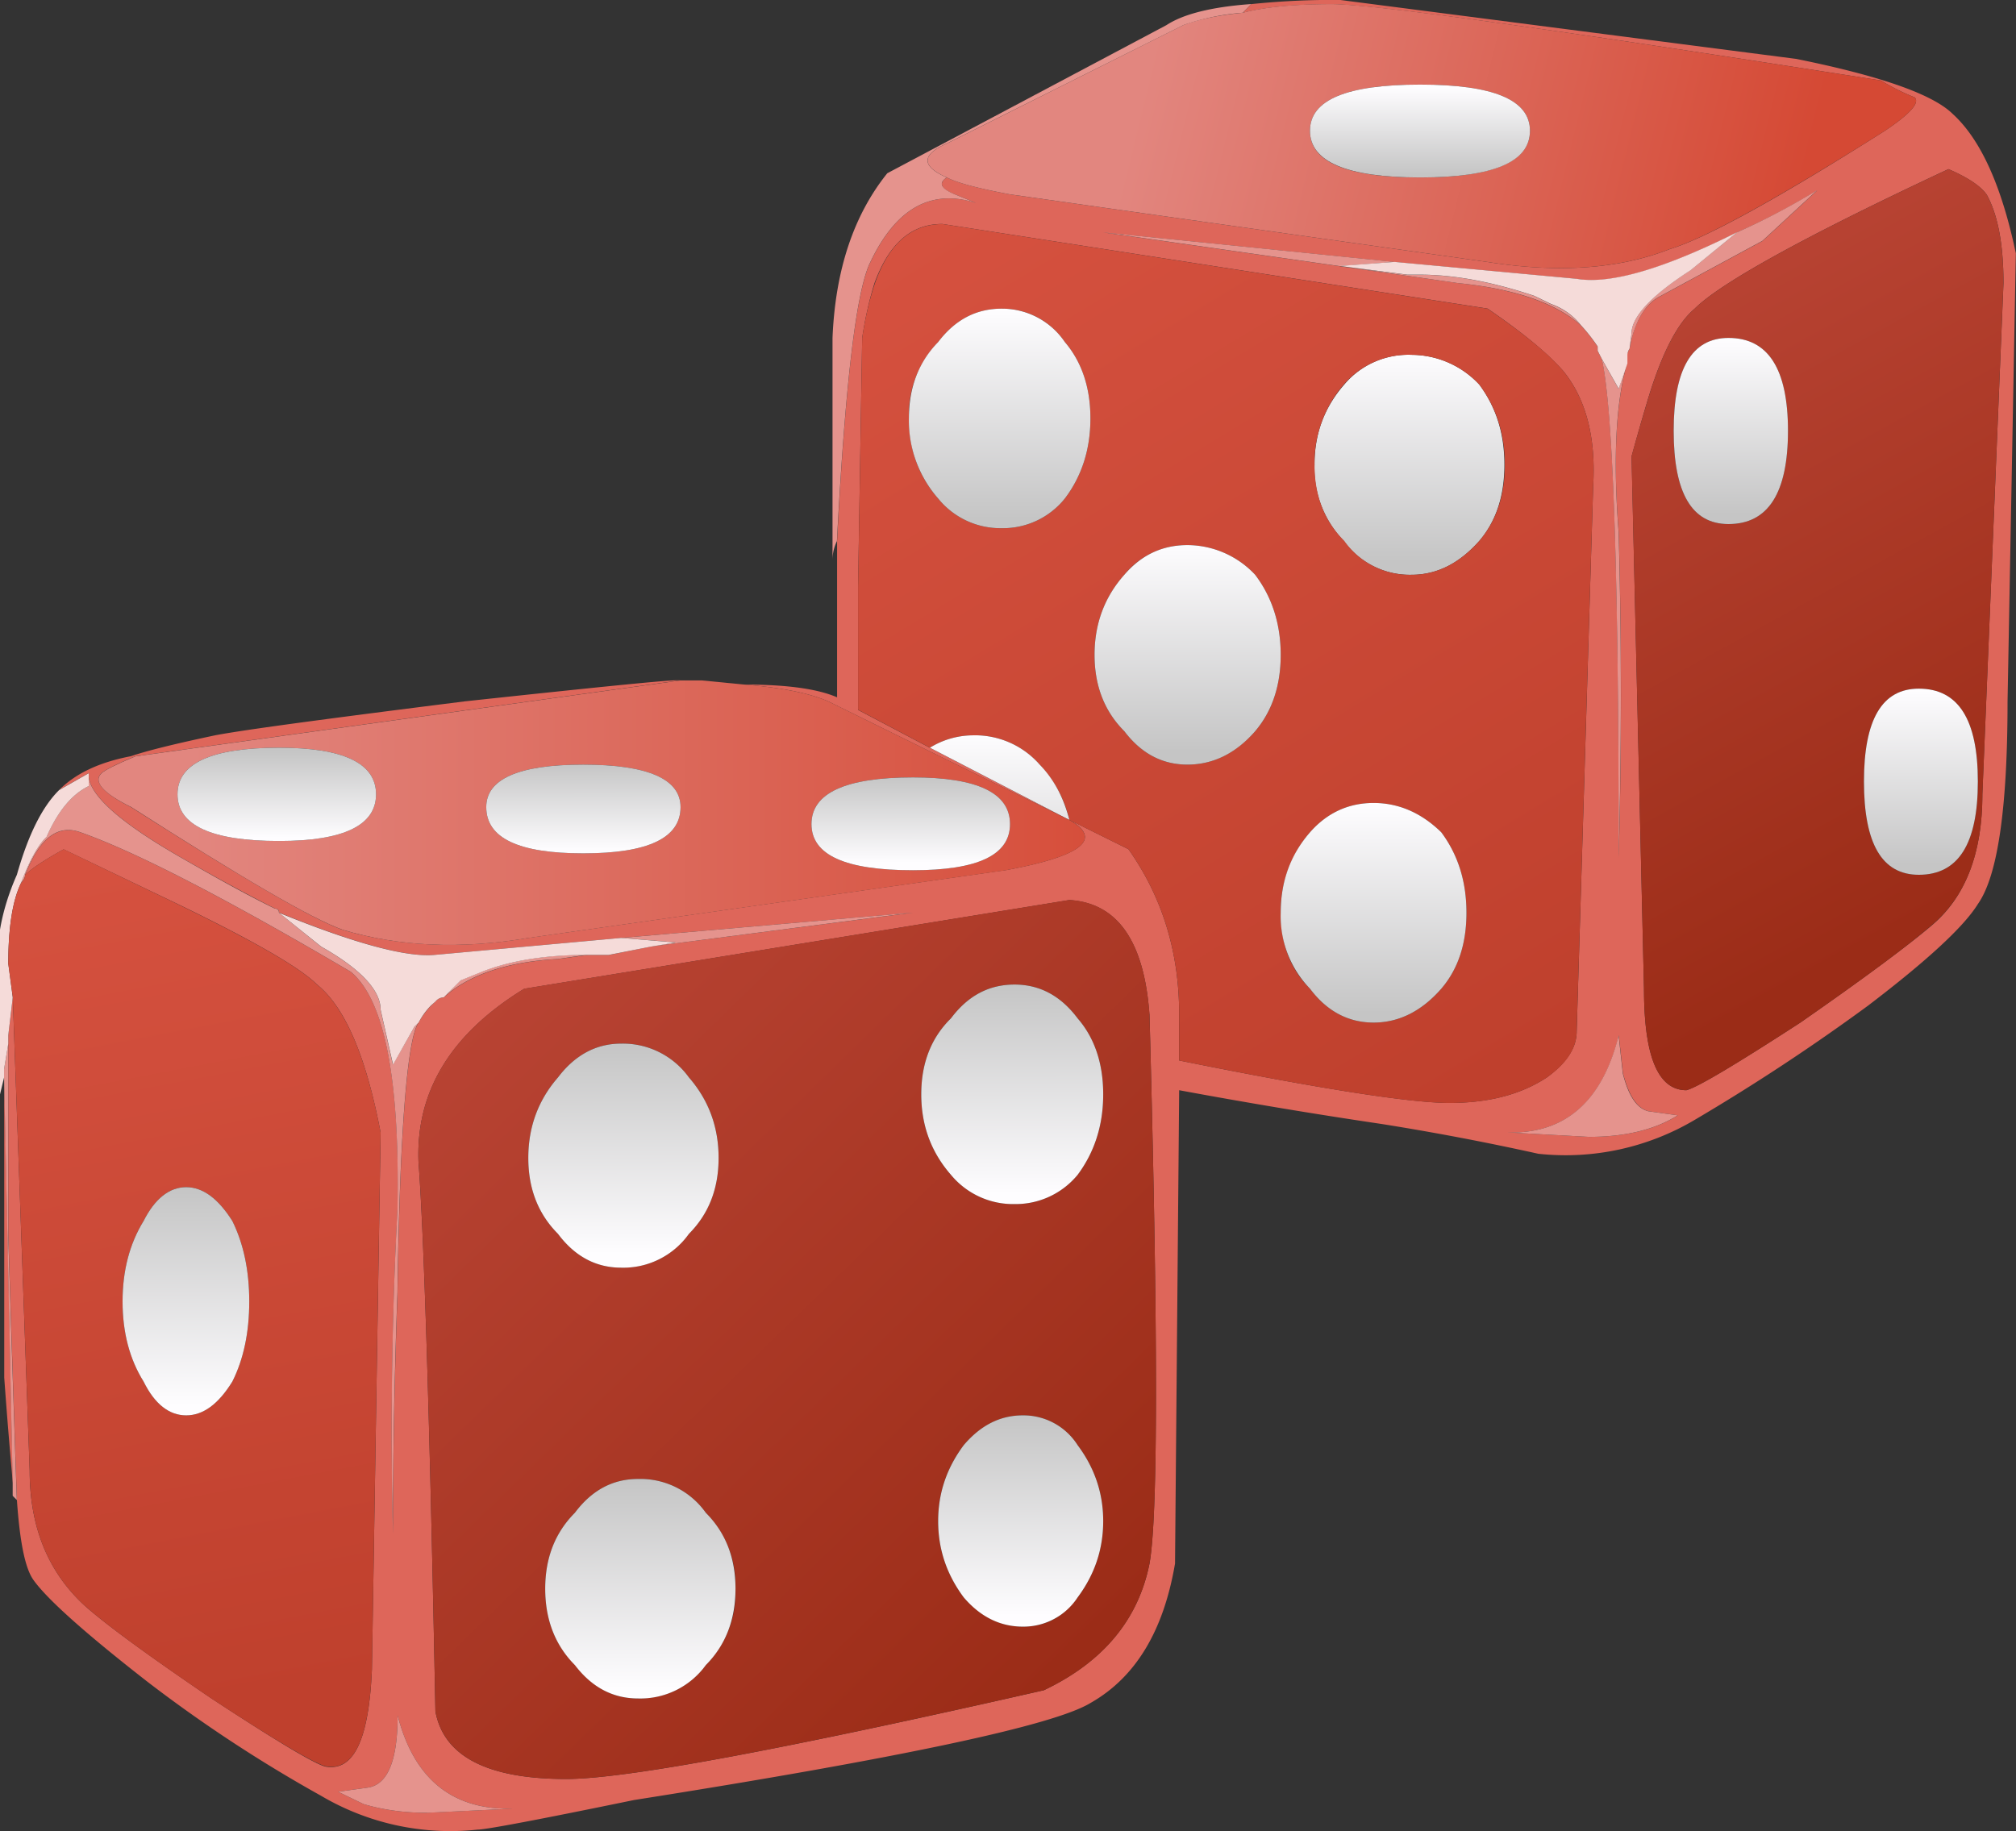
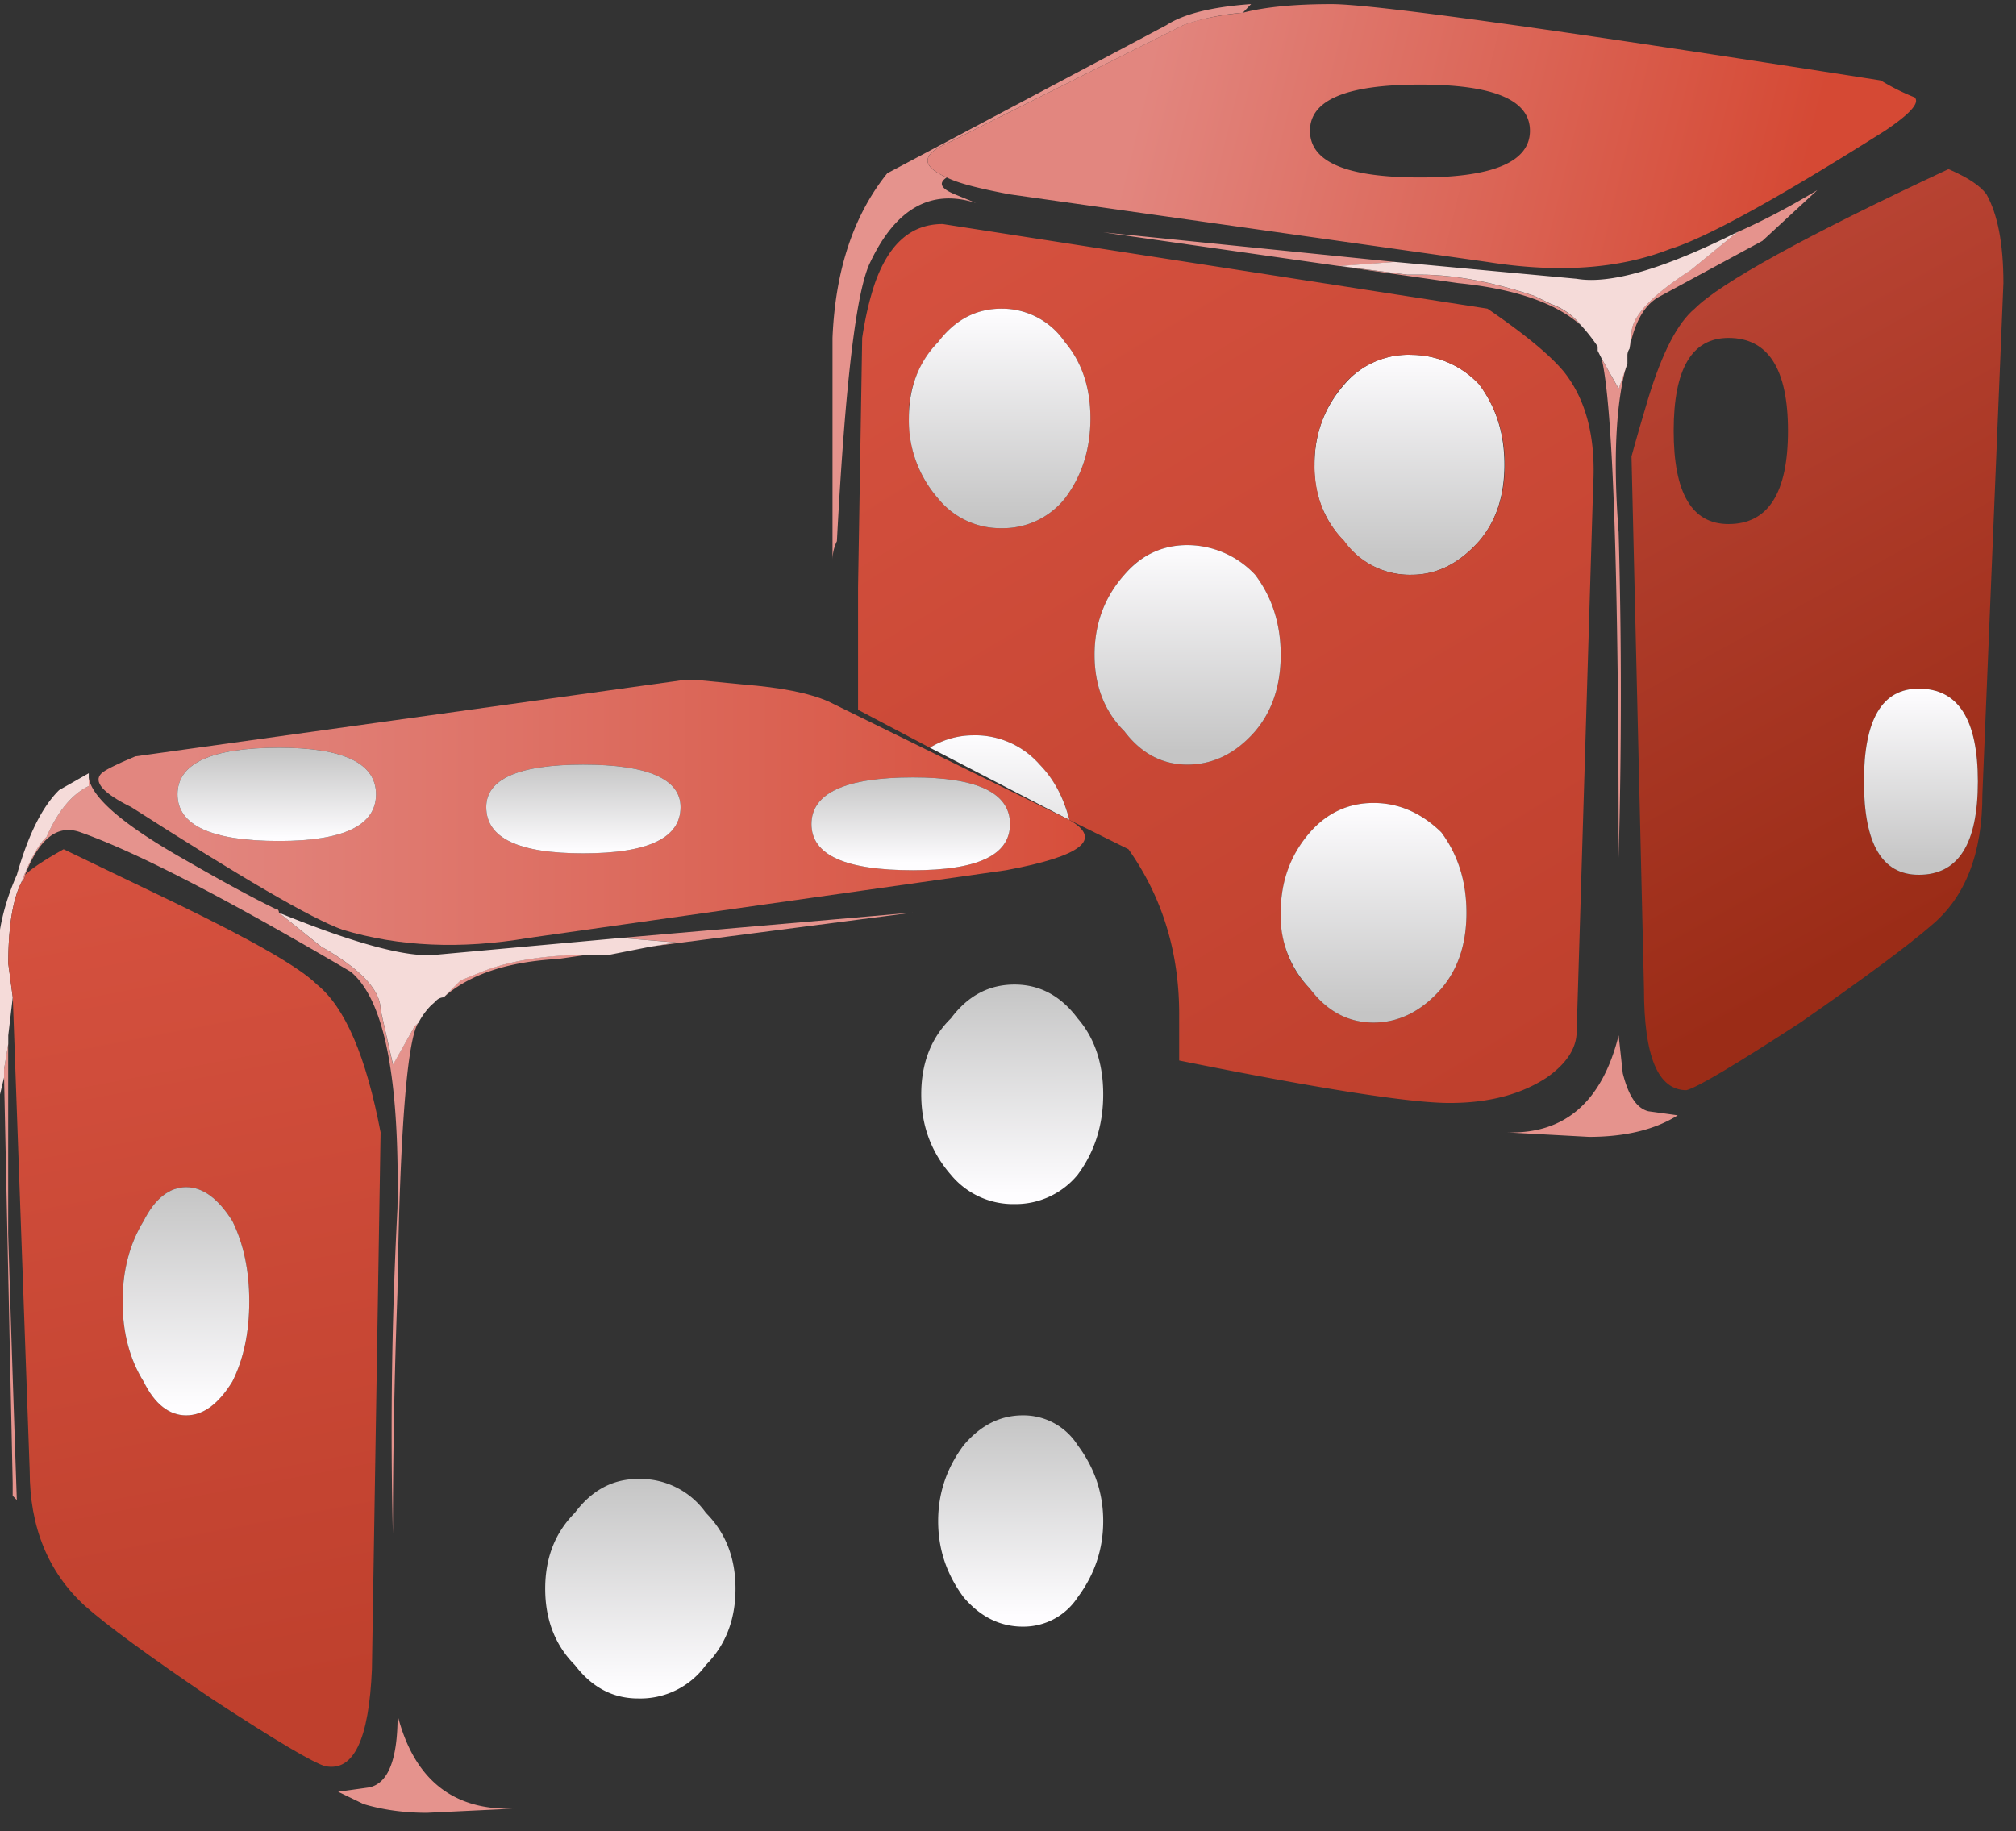
<svg xmlns="http://www.w3.org/2000/svg" viewBox="0 0 23.85 21.666">
  <rect x="0" y="0" width="23.85" height="21.666" fill="#333333" stroke="none" />
  <defs>
    <linearGradient id="a" y2="-15.295" gradientUnits="userSpaceOnUse" x2="20.489" gradientTransform="matrix(.385 -.701 -.701 -.385 0 17.333)" y1="-15.295" x1="12.59">
      <stop offset="0" stop-color="#b84333" />
      <stop offset="1" stop-color="#9b2c17" />
    </linearGradient>
    <linearGradient id="b" y2="-2.498" gradientUnits="userSpaceOnUse" x2="21.229" gradientTransform="matrix(.777 -.191 -.191 -.777 0 17.333)" y1="-2.498" x1="13.377">
      <stop offset="0" stop-color="#e2867f" />
      <stop offset="1" stop-color="#d54934" />
    </linearGradient>
    <linearGradient id="c" y2="6.088" gradientUnits="userSpaceOnUse" x2="20.475" gradientTransform="matrix(.8 0 0 -.8 0 17.333)" y1="4.013" x1="20.475">
      <stop offset="0" stop-color="#fefdff" />
      <stop offset="1" stop-color="#c5c5c5" />
    </linearGradient>
    <linearGradient id="d" y2="10.238" gradientUnits="userSpaceOnUse" x2="22.725" gradientTransform="matrix(.8 0 0 -.8 0 17.333)" y1="8.163" x1="22.725">
      <stop offset="0" stop-color="#fefdff" />
      <stop offset="1" stop-color="#c5c5c5" />
    </linearGradient>
    <linearGradient id="e" y2="2.063" gradientUnits="userSpaceOnUse" x2="16.8" gradientTransform="matrix(.8 0 0 -.8 0 17.333)" y1="1.038" x1="16.8">
      <stop offset="0" stop-color="#fefdff" />
      <stop offset="1" stop-color="#c5c5c5" />
    </linearGradient>
    <linearGradient id="f" y2="6.638" gradientUnits="userSpaceOnUse" x2="16.675" gradientTransform="matrix(.8 0 0 -.8 0 17.333)" y1="4.163" x1="16.675">
      <stop offset="0" stop-color="#fefdff" />
      <stop offset="1" stop-color="#c5c5c5" />
    </linearGradient>
    <linearGradient id="g" y2="-8.932" gradientUnits="userSpaceOnUse" x2="20.06" gradientTransform="scale(.8 -.8) rotate(58.748 19.246 -10.833)" y1="-8.932" x1="8.012">
      <stop offset="0" stop-color="#d5513f" />
      <stop offset="1" stop-color="#bf402d" />
    </linearGradient>
    <linearGradient id="h" y2="6.138" gradientUnits="userSpaceOnUse" x2="11.825" gradientTransform="matrix(.8 0 0 -.8 0 17.333)" y1="3.663" x1="11.825">
      <stop offset="0" stop-color="#fefdff" />
      <stop offset="1" stop-color="#c5c5c5" />
    </linearGradient>
    <linearGradient id="i" y2="8.888" gradientUnits="userSpaceOnUse" x2="14.051" gradientTransform="matrix(.8 0 0 -.8 0 17.333)" y1="6.413" x1="14.051">
      <stop offset="0" stop-color="#fefdff" />
      <stop offset="1" stop-color="#c5c5c5" />
    </linearGradient>
    <linearGradient id="j" y2="11.138" gradientUnits="userSpaceOnUse" x2="11.825" gradientTransform="matrix(.8 0 0 -.8 0 17.333)" y1="8.663" x1="11.825">
      <stop offset="0" stop-color="#fefdff" />
      <stop offset="1" stop-color="#c5c5c5" />
    </linearGradient>
    <linearGradient id="k" y2="4.35" gradientUnits="userSpaceOnUse" x2="22.936" gradientTransform="matrix(.558 -.573 -.573 -.558 0 17.334)" y1="4.35" x1="12.541">
      <stop offset="0" stop-color="#b84333" />
      <stop offset="1" stop-color="#9b2c17" />
    </linearGradient>
    <linearGradient id="l" y2="11.98" gradientUnits="userSpaceOnUse" x2="-11.674" gradientTransform="matrix(0 .8 .8 .001 0 17.333)" y1="11.98" x1="-14.149">
      <stop offset="0" stop-color="#fefdff" />
      <stop offset="1" stop-color="#c5c5c5" />
    </linearGradient>
    <linearGradient id="m" y2="9.615" gradientUnits="userSpaceOnUse" x2="13.932" gradientTransform="matrix(.8 0 0 -.8 0 17.333)" y1="9.615" x1="2.263">
      <stop offset="0" stop-color="#e2867f" />
      <stop offset="1" stop-color="#d54934" />
    </linearGradient>
    <linearGradient id="n" y2="10.785" gradientUnits="userSpaceOnUse" x2="-9.198" gradientTransform="matrix(.001 .8 .8 .001 0 17.333)" y1="10.785" x1="-10.223">
      <stop offset="0" stop-color="#fefdff" />
      <stop offset="1" stop-color="#c5c5c5" />
    </linearGradient>
    <linearGradient id="o" y2="11.988" gradientUnits="userSpaceOnUse" x2="16.25" gradientTransform="matrix(.8 0 0 -.8 0 17.333)" y1="9.513" x1="16.25">
      <stop offset="0" stop-color="#fefdff" />
      <stop offset="1" stop-color="#c5c5c5" />
    </linearGradient>
    <linearGradient id="p" y2=".529" gradientUnits="userSpaceOnUse" x2="20.323" gradientTransform="matrix(.15 -.786 -.786 -.15 0 17.333)" y1=".529" x1="10.321">
      <stop offset="0" stop-color="#d5513f" />
      <stop offset="1" stop-color="#bf402d" />
    </linearGradient>
    <linearGradient id="q" y2="3.284" gradientUnits="userSpaceOnUse" x2="-8.891" gradientTransform="matrix(.001 .8 .8 .001 0 17.333)" y1="3.284" x1="-9.916">
      <stop offset="0" stop-color="#fefdff" />
      <stop offset="1" stop-color="#c5c5c5" />
    </linearGradient>
    <linearGradient id="r" y2="6.909" gradientUnits="userSpaceOnUse" x2="-9.044" gradientTransform="matrix(.001 .8 .8 .001 0 17.333)" y1="6.909" x1="-10.069">
      <stop offset="0" stop-color="#fefdff" />
      <stop offset="1" stop-color="#c5c5c5" />
    </linearGradient>
    <linearGradient id="s" y2="7.583" gradientUnits="userSpaceOnUse" x2="-17.52" gradientTransform="matrix(0 .8 .8 .001 0 17.333)" y1="7.583" x1="-19.995">
      <stop offset="0" stop-color="#fefdff" />
      <stop offset="1" stop-color="#c5c5c5" />
    </linearGradient>
    <linearGradient id="t" y2="7.381" gradientUnits="userSpaceOnUse" x2="-12.37" gradientTransform="matrix(0 .8 .8 .001 0 17.333)" y1="7.381" x1="-14.845">
      <stop offset="0" stop-color="#fefdff" />
      <stop offset="1" stop-color="#c5c5c5" />
    </linearGradient>
    <linearGradient id="u" y2="2.207" gradientUnits="userSpaceOnUse" x2="-14.065" gradientTransform="matrix(0 .8 .8 .001 0 17.333)" y1="2.207" x1="-16.64">
      <stop offset="0" stop-color="#fefdff" />
      <stop offset="1" stop-color="#c5c5c5" />
    </linearGradient>
    <linearGradient id="v" y2="12.082" gradientUnits="userSpaceOnUse" x2="-16.787" gradientTransform="matrix(0 .8 .8 .001 0 17.333)" y1="12.082" x1="-19.137">
      <stop offset="0" stop-color="#fefdff" />
      <stop offset="1" stop-color="#c5c5c5" />
    </linearGradient>
  </defs>
-   <path d="M23.501 2.3c-.069-.098-.22-.2-.45-.299-1.703.796-2.7 1.349-3.002 1.651-.2.166-.382.513-.547 1.05a28.38 28.38 0 00-.2.698l.147 6.298c0 .802.165 1.202.502 1.202.131-.034.581-.303 1.348-.8.766-.533 1.283-.919 1.552-1.148.401-.337.601-.855.601-1.554l.25-6.048c0-.469-.07-.817-.2-1.05zM.2 17.748A1055.92 1055.92 0 01.098 14.6V12.25l.053-.45.2 5.601c0 .664.215 1.197.65 1.597.264.235.767.6 1.499 1.098.766.503 1.216.772 1.348.807.337.062.517-.318.552-1.153l.103-6.348c-.172-.903-.42-1.484-.753-1.753-.2-.2-.752-.518-1.65-.953L.753 10.05c-.235.13-.387.233-.455.302.17-.435.386-.6.655-.503.663.234 1.728.787 3.197 1.65.401.333.581 1.27.553 2.803a50.248 50.248 0 00-.054 3.848c0-.933.019-1.884.054-2.852.028-1.933.116-2.997.248-3.197a.967.967 0 01.147-.201l.053-.05a.13.13 0 01.098-.048c.302-.269.752-.42 1.352-.454l.348-.048h.254L7.7 11.2l3.101-.401-3.452.299-2.198.2c-.332.033-.952-.133-1.85-.5 0-.033-.02-.048-.048-.048-.338-.17-.704-.37-1.104-.6-.699-.4-1.065-.717-1.099-.952v-.05l-.351.2c.2-.2.482-.33.849-.4.2-.068.537-.15 1-.248.367-.069 1.353-.2 2.95-.401 1.533-.165 2.368-.249 2.5-.249h.053l-6.45.899c-.233.097-.366.166-.4.2-.102.097.015.235.347.4 1.303.831 2.133 1.319 2.5 1.451.668.2 1.4.234 2.202.098l5.65-.802c.898-.166 1.151-.366.751-.595l.699.347c.4.566.6 1.216.6 1.952v.548c1.665.336 2.735.502 3.199.502.469 0 .849-.102 1.152-.302.229-.167.352-.347.352-.547l.195-6.451c.033-.571-.083-1.02-.347-1.352-.171-.2-.468-.45-.903-.747l-6.45-1.001c-.367 0-.63.23-.802.699-.062.2-.111.415-.146.649l-.049 2.948V8.4l.85.448 1.65.855L9.8 8.3c-.235-.103-.566-.165-1.001-.2.502 0 .869.049 1.104.151v-1.85c.097-1.87.228-2.969.395-3.301.302-.634.717-.869 1.25-.698l-.25-.102c-.165-.064-.2-.133-.097-.2.132.067.382.131.748.2l5.649.8c.835.132 1.552.084 2.153-.151.434-.132 1.284-.6 2.549-1.402.298-.2.415-.331.351-.395a2.624 2.624 0 01-.4-.2C18.418.351 16.25.05 15.753.05c-.435 0-.787.033-1.05.102L14.8.049a9.516 9.516 0 011.05-.05l5.4.698c1.001.202 1.616.42 1.85.65.333.303.581.855.748 1.65L23.75 8.3c0 1.265-.117 2.066-.351 2.397-.166.269-.601.67-1.299 1.202a24.49 24.49 0 01-2.051 1.352 2.997 2.997 0 01-1.85.401 31.19 31.19 0 00-1.851-.352 67.164 67.164 0 01-2.398-.4l-.049 5.601c-.136.8-.468 1.348-1.001 1.65-.434.264-2.236.649-5.4 1.148-1.132.233-1.752.35-1.85.35a3.007 3.007 0 01-1.851-.4 16.769 16.769 0 01-2.051-1.347C1.015 19.331.566 18.93.4 18.701c-.102-.137-.165-.45-.2-.952zM19.248 4.302v-.102a.224.224 0 01.03-.073c.058-.327.185-.532.37-.625l1.202-.65.649-.6c-.331.2-.649.366-.951.498-.865.435-1.5.62-1.895.55l-2.154-.2-3.448-.35 2.799.4 1.401.2c.664.068 1.148.235 1.45.498.064.069.132.152.2.254v.049l.049.097c.133.572.2 2.535.2 5.904a70.685 70.685 0 000-3.852c-.068-.864-.034-1.534.098-1.998zm-5.65 7.7c-.063-.869-.38-1.317-.947-1.352l-6.45 1.05c-.868.532-1.283 1.216-1.25 2.05.064.836.132 2.998.2 6.5.098.532.615.8 1.548.8.704 0 2.584-.352 5.65-1.05.699-.332 1.117-.834 1.25-1.498.102-.566.102-2.735 0-6.5zM.152 17.549a62.361 62.361 0 01-.102-1.25v-3.55l.102 4.8zm4.898 3.9l1.025-.048c-.718.02-1.176-.346-1.371-1.104 0 .538-.118.82-.353.855l-.351.049.302.146c.23.069.484.103.748.103zm12.779-8.05l.97.053c.436 0 .787-.088 1.05-.255l-.345-.048c-.138-.034-.235-.185-.304-.45l-.049-.448c-.195.786-.639 1.171-1.322 1.148z" fill-rule="evenodd" fill="#de665a" />
  <path d="M18.801 15.493c.105-.187.16-.465.16-.84l-.199-4.839c0-.559-.16-.973-.485-1.243-.211-.183-.625-.492-1.238-.918-.613-.398-.973-.613-1.078-.64-.27 0-.402.32-.402.961l-.118 5.039c.051.187.106.375.161.558.132.43.277.707.437.84.242.242 1.039.684 2.402 1.321.184-.079.305-.161.36-.239zm-2.442-1.359c-.347 0-.519-.293-.519-.879 0-.59.172-.883.519-.883.375 0 .563.293.563.883 0 .586-.188.879-.563.879zm1.801-3.32c-.348 0-.519-.293-.519-.879 0-.59.171-.883.519-.883.375 0 .559.293.559.883 0 .586-.184.879-.559.879z" fill-rule="evenodd" fill="url(#a)" transform="matrix(1.25 0 0 -1.25 0 21.666)" />
  <path d="M8.961 15.653c-.242.106-.242.215 0 .321l2.238 1.121c.133.051.321.094.563.117.211.055.492.082.84.082.398 0 2.132-.242 5.199-.723a2.1 2.1 0 01.32-.16c.051-.051-.043-.156-.281-.316-1.016-.641-1.695-1.016-2.039-1.121-.481-.188-1.055-.227-1.723-.121l-4.519.64c-.293.055-.493.106-.598.16zm4.48 0c.692 0 1.039.149 1.039.442s-.347.437-1.039.437c-.695 0-1.043-.144-1.043-.437 0-.297.348-.442 1.043-.442z" fill-rule="evenodd" fill="url(#b)" transform="matrix(1.25 0 0 -1.25 0 21.666)" />
  <path d="M9.902 6.401a.515.515 0 00-.053.225V3.998c.033-.8.248-1.45.648-1.948L13.8.297c.2-.131.532-.215 1.001-.249l-.098.103A2.742 2.742 0 0014 .297L11.2 1.698c-.302.133-.302.27 0 .402-.102.067-.069.131.098.2l.249.102c-.533-.171-.948.064-1.25.698C10.13 3.432 10 4.53 9.901 6.4zM5.05 21.45c-.264 0-.518-.034-.748-.103L4 21.201l.351-.049c.235-.035.353-.317.353-.855.195.758.653 1.124 1.37 1.104l-1.024.049zM.15 17.549l-.102-4.8v-.098l.049-.302v2.25c.033 1.098.068 2.148.102 3.15l-.049-.05v-.15zm.098-7.1c.102-.27.2-.45.302-.547.133-.302.299-.503.499-.601v-.103c.034.236.4.553 1.099.953.4.23.766.435 1.104.6.028 0 .048.015.048.049l.498.401c.469.264.704.517.704.746l.146.65.254-.448.048-.05c-.132.2-.22 1.27-.248 3.198a78.954 78.954 0 00-.054 2.851 50.248 50.248 0 01.054-3.847c.028-1.533-.152-2.47-.553-2.803-1.469-.863-2.534-1.416-3.197-1.65-.27-.097-.484.068-.655.503 0 .03-.014.064-.05.097zM7.7 11.2l.297-.049-.648-.053 3.452-.3-3.101.402zm-2.451.6l.2-.2.25-.103c.336-.13.751-.2 1.25-.2l-.348.05c-.6.033-1.05.184-1.352.453zm14.029-7.675l.023-.176c0-.2.23-.449.699-.753l.551-.448c.299-.132.617-.298.948-.498l-.649.6-1.201.65c-.187.093-.308.298-.372.625zM16.497 3.1l-.648.049.8.102h.151c.402 0 .85.084 1.349.25l.2.098a.777.777 0 01.351.248c-.297-.263-.781-.43-1.45-.497l-1.401-.201-2.799-.4 3.448.35zm2.75 1.201c-.132.464-.165 1.134-.098 1.998.035 1.27.035 2.548 0 3.852 0-3.369-.067-5.332-.2-5.904l.2.353.098-.299zm-1.42 9.098c.683.023 1.127-.362 1.322-1.148l.049.449c.068.269.166.415.303.449l.347.048c-.264.167-.615.255-1.05.255l-.971-.053z" fill-rule="evenodd" fill="#e5938d" />
-   <path d="M16.359 14.134c.375 0 .563-.293.563-.879 0-.59-.188-.883-.563-.883-.347 0-.519.293-.519.883 0 .586.172.879.519.879z" fill-rule="evenodd" fill="url(#c)" transform="matrix(1.25 0 0 -1.25 0 21.666)" />
  <path d="M18.16 10.814c.375 0 .559-.293.559-.879 0-.59-.184-.883-.559-.883-.348 0-.519.293-.519.883 0 .586.171.879.519.879z" fill-rule="evenodd" fill="url(#d)" transform="matrix(1.25 0 0 -1.25 0 21.666)" />
-   <path d="M13.441 15.653c-.695 0-1.043.149-1.043.442s.348.437 1.043.437c.692 0 1.039-.144 1.039-.437 0-.297-.347-.442-1.039-.442z" fill-rule="evenodd" fill="url(#e)" transform="matrix(1.25 0 0 -1.25 0 21.666)" />
  <path d="M12.441 12.935c0 .293.094.543.282.758a.79.79 0 00.636.281.88.88 0 00.641-.281c.16-.215.238-.465.238-.758 0-.297-.078-.535-.238-.723-.188-.211-.398-.32-.641-.32a.768.768 0 00-.64.32.987.987 0 00-.278.723z" fill-rule="evenodd" fill="url(#f)" transform="matrix(1.25 0 0 -1.25 0 21.666)" />
  <path d="M10.121 9.571a1.134 1.134 0 01-.281.524.813.813 0 01-.641.277.78.78 0 01-.398-.117l-.68.359v1.161l.039 2.359c.028.187.067.359.121.519.133.375.344.559.641.559l5.156-.801c.348-.238.59-.437.723-.597.211-.266.304-.625.277-1.082l-.156-5.161c0-.16-.094-.304-.281-.437-.243-.16-.547-.242-.922-.242-.371 0-1.227.133-2.559.402v.438c0 .589-.16 1.109-.48 1.562l-.559.277zm2.32 3.364c0-.297.094-.535.282-.723a.756.756 0 01.636-.32c.243 0 .453.109.641.32.16.188.242.426.242.723 0 .293-.082.543-.242.758a.88.88 0 01-.641.281.803.803 0 01-.64-.281 1.126 1.126 0 01-.278-.758zm-3.839.437c0-.293.093-.547.277-.758a.757.757 0 01.601-.281.75.75 0 01.598.281c.16.211.242.465.242.758s-.082.535-.242.723a.713.713 0 01-.598.316c-.242 0-.441-.105-.601-.316a.993.993 0 01-.277-.723zm2.636-1.199a.755.755 0 01-.597-.281c-.188-.211-.282-.465-.282-.758s.094-.535.282-.723c.16-.211.359-.316.597-.316.242 0 .453.105.641.316.16.188.242.43.242.723s-.082.547-.242.758a.882.882 0 01-.641.281zm2.641-3.48c0 .292-.078.546-.238.761-.188.184-.403.278-.641.278s-.441-.094-.602-.278a1.14 1.14 0 01-.277-.761c0-.293.09-.532.277-.719.161-.215.364-.321.602-.321s.453.106.641.321c.16.187.238.426.238.719z" fill-rule="evenodd" fill="url(#g)" transform="matrix(1.25 0 0 -1.25 0 21.666)" />
  <path d="M1.05 9.198v.103c-.2.097-.366.299-.499.601-.102.098-.2.278-.302.546-.098.2-.151.518-.151.953l.053.4-.053.45v.098l-.05.302v.098l-.048.2V11c.034-.201.098-.42.2-.65.133-.469.297-.801.499-1.001l.351-.2v.048zm6.299 1.9l.648.054-.297.049-.498.098H6.95c-.499 0-.914.068-1.25.2l-.25.102-.2.2a.13.13 0 00-.098.049l-.054.048a.852.852 0 00-.146.202l-.049.048-.253.45-.147-.65c0-.23-.235-.483-.703-.747L3.3 10.8c.898.366 1.518.532 1.85.498l2.198-.2zm13.202-8.35l-.551.45c-.469.303-.699.552-.699.752l-.023.176a.14.14 0 00-.025.072v.103l-.103.299-.2-.353-.049-.097V4.1a2.045 2.045 0 00-.2-.254.777.777 0 00-.351-.249l-.2-.097c-.499-.166-.947-.25-1.352-.25h-.148l-.8-.103.649-.048 2.154.2c.395.068 1.03-.117 1.898-.552z" fill-rule="evenodd" fill="#f5dbd9" />
  <path d="M8.602 13.372c0 .293.093.535.277.723.16.211.359.316.601.316a.718.718 0 00.598-.316c.16-.188.242-.43.242-.723s-.082-.547-.242-.758a.75.75 0 00-.598-.281.757.757 0 00-.601.281 1.118 1.118 0 00-.277.758z" fill-rule="evenodd" fill="url(#h)" transform="matrix(1.25 0 0 -1.25 0 21.666)" />
  <path d="M11.238 12.173a.882.882 0 00.641-.281c.16-.211.242-.465.242-.758s-.082-.535-.242-.723c-.184-.211-.399-.316-.641-.316-.238 0-.437.105-.597.316-.188.188-.282.43-.282.723s.094.547.282.758c.16.187.359.281.597.281z" fill-rule="evenodd" fill="url(#i)" transform="matrix(1.25 0 0 -1.25 0 21.666)" />
  <path d="M8.801 10.255a.78.78 0 00.398.117.813.813 0 00.641-.277c.133-.137.226-.309.281-.524l-1.32.684z" fill-rule="evenodd" fill="url(#j)" transform="matrix(1.25 0 0 -1.25 0 21.666)" />
-   <path d="M9.602 8.013c-.243 0-.442-.106-.602-.32-.188-.184-.281-.426-.281-.719s.093-.547.281-.762a.763.763 0 01.602-.277.76.76 0 01.597.277c.16.215.242.469.242.762s-.082.535-.242.719c-.16.214-.359.32-.597.32zm1.277-.281c.082-3.012.082-4.747 0-5.2-.106-.531-.438-.933-1-1.199-2.453-.558-3.957-.84-4.52-.84-.746 0-1.16.215-1.238.641-.055 2.801-.109 4.531-.16 5.199-.027.668.305 1.215 1 1.641l5.16.84c.453-.028.707-.387.758-1.082zm-4.84-4.399c-.238 0-.437-.105-.598-.32-.187-.188-.281-.426-.281-.719s.094-.535.281-.719c.161-.215.36-.32.598-.32.266 0 .481.105.641.316a.977.977 0 01.281.723.974.974 0 01-.281.719.759.759 0 01-.641.32zm.481 2.32c.187.188.281.426.281.719s-.094.547-.281.762a.77.77 0 01-.641.32c-.238 0-.438-.109-.598-.32C5.094 6.919 5 6.665 5 6.372s.094-.531.281-.719c.16-.214.36-.32.598-.32.266 0 .48.106.641.32zm3.16-1.718c-.211 0-.399-.094-.559-.282a1.171 1.171 0 01-.242-.718c0-.27.082-.508.242-.723.16-.184.348-.277.559-.277.215 0 .386.09.519.277.16.215.242.453.242.723 0 .265-.082.504-.242.718a.607.607 0 01-.519.282z" fill-rule="evenodd" fill="url(#k)" transform="matrix(1.25 0 0 -1.25 0 21.666)" />
  <path d="M9.602 8.013c.238 0 .437-.106.597-.32.16-.184.242-.426.242-.719s-.082-.547-.242-.762a.76.76 0 00-.597-.277.763.763 0 00-.602.277c-.188.215-.281.469-.281.762s.093.535.281.719c.16.214.359.32.602.32z" fill-rule="evenodd" fill="url(#l)" transform="matrix(1.25 0 0 -1.25 0 21.666)" />
  <path d="M6.441 10.892h.2l.398-.039c.348-.028.613-.078.801-.16l2.281-1.122c.32-.183.117-.343-.601-.476L5 8.454c-.641-.109-1.227-.082-1.758.078-.297.106-.961.496-2 1.161-.269.132-.363.242-.281.32.027.027.133.082.32.16l5.16.719zm2.2-1.797c.613 0 .918.144.918.437s-.305.442-.918.442c-.641 0-.961-.149-.961-.442s.32-.437.961-.437zm-6 .277c.613 0 .918.149.918.442s-.305.441-.918.441c-.641 0-.961-.148-.961-.441s.32-.442.961-.442zm1.961.321c0-.293.304-.438.918-.438.613 0 .921.145.921.438 0 .265-.308.402-.921.402-.614 0-.918-.137-.918-.402z" fill-rule="evenodd" fill="url(#m)" transform="matrix(1.25 0 0 -1.25 0 21.666)" />
  <path d="M8.641 9.095c-.641 0-.961.144-.961.437s.32.442.961.442c.613 0 .918-.149.918-.442s-.305-.437-.918-.437z" fill-rule="evenodd" fill="url(#n)" transform="matrix(1.25 0 0 -1.25 0 21.666)" />
  <path d="M13.879 8.693c0-.293-.078-.532-.238-.719-.188-.215-.403-.321-.641-.321s-.441.106-.602.321a.986.986 0 00-.277.719c0 .292.09.546.277.761.161.184.364.278.602.278s.453-.094.641-.278c.16-.215.238-.469.238-.761z" fill-rule="evenodd" fill="url(#o)" transform="matrix(1.25 0 0 -1.25 0 21.666)" />
  <path d="M.121 7.892l-.043.32c0 .348.043.602.121.762.028.027.039.054.039.078.055.055.176.137.364.242l1.078-.519c.718-.348 1.16-.602 1.32-.762.266-.215.465-.68.602-1.399L3.52 1.532C3.492.868 3.348.56 3.078.614 2.973.642 2.613.853 2 1.255c-.586.398-.988.691-1.199.879-.348.32-.52.746-.52 1.277l-.16 4.481zm2.238-2.879c0 .293-.054.547-.16.762-.133.21-.277.32-.437.32s-.297-.11-.403-.32c-.132-.215-.199-.469-.199-.762s.067-.547.199-.758c.106-.215.243-.32.403-.32s.304.105.437.32c.106.211.16.465.16.758z" fill-rule="evenodd" fill="url(#p)" transform="matrix(1.25 0 0 -1.25 0 21.666)" />
  <path d="M2.641 9.372c-.641 0-.961.149-.961.442s.32.441.961.441c.613 0 .918-.148.918-.441s-.305-.442-.918-.442z" fill-rule="evenodd" fill="url(#q)" transform="matrix(1.25 0 0 -1.25 0 21.666)" />
  <path d="M4.602 9.693c0 .265.304.402.918.402.613 0 .921-.137.921-.402 0-.293-.308-.438-.921-.438-.614 0-.918.145-.918.438z" fill-rule="evenodd" fill="url(#r)" transform="matrix(1.25 0 0 -1.25 0 21.666)" />
  <path d="M6.039 3.333a.759.759 0 00.641-.32c.187-.188.281-.426.281-.719s-.094-.535-.281-.723a.765.765 0 00-.641-.316c-.238 0-.437.105-.598.316-.187.188-.281.43-.281.723s.094.531.281.719c.161.215.36.32.598.32z" fill-rule="evenodd" fill="url(#s)" transform="matrix(1.25 0 0 -1.25 0 21.666)" />
-   <path d="M6.52 5.653a.762.762 0 00-.641-.32c-.238 0-.438.106-.598.32-.187.188-.281.426-.281.719s.094.547.281.762c.16.211.36.32.598.32a.77.77 0 00.641-.32c.187-.215.281-.469.281-.762s-.094-.531-.281-.719z" fill-rule="evenodd" fill="url(#t)" transform="matrix(1.25 0 0 -1.25 0 21.666)" />
  <path d="M2.359 5.013c0-.293-.054-.547-.16-.758-.133-.215-.277-.32-.437-.32s-.297.105-.403.32c-.132.211-.199.465-.199.758s.067.547.199.762c.106.21.243.32.403.32s.304-.11.437-.32c.106-.215.16-.469.16-.762z" fill-rule="evenodd" fill="url(#u)" transform="matrix(1.25 0 0 -1.25 0 21.666)" />
  <path d="M9.68 3.935a.607.607 0 00.519-.282c.16-.214.242-.453.242-.718 0-.27-.082-.508-.242-.723a.612.612 0 00-.519-.277c-.211 0-.399.09-.559.277-.16.215-.242.453-.242.723 0 .265.082.504.242.718.16.188.344.282.559.282z" fill-rule="evenodd" fill="url(#v)" transform="matrix(1.25 0 0 -1.25 0 21.666)" />
</svg>